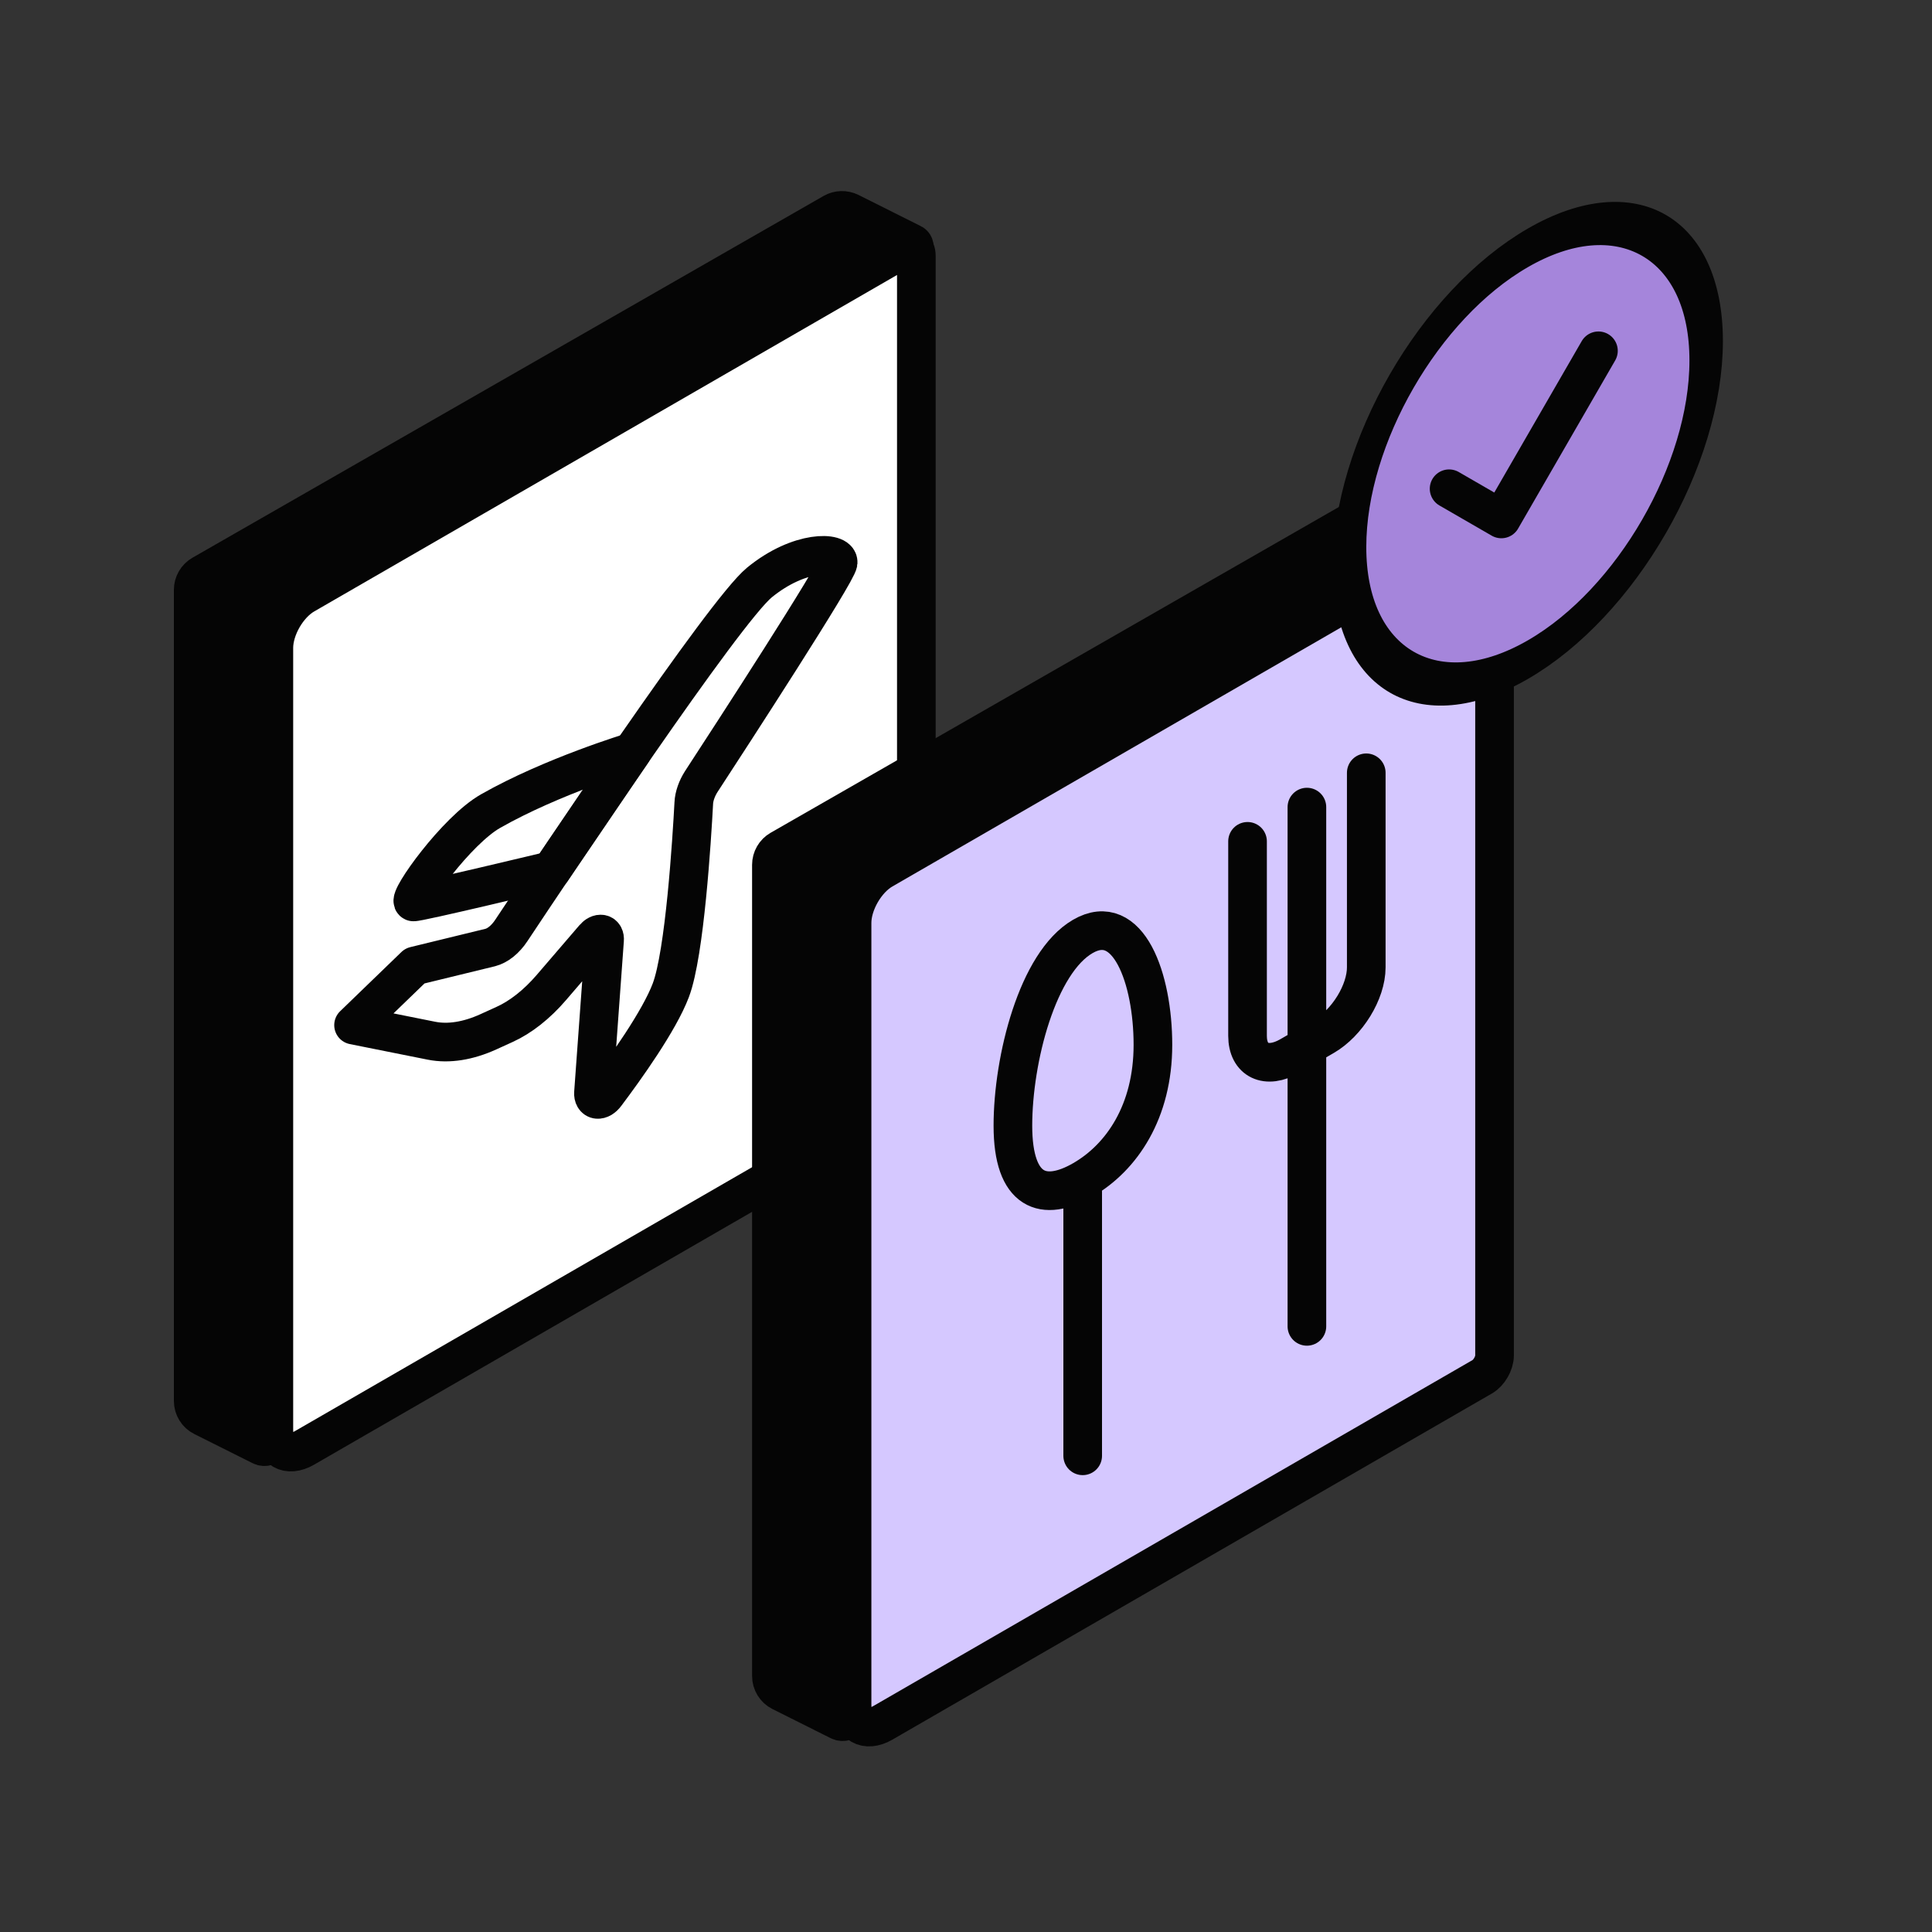
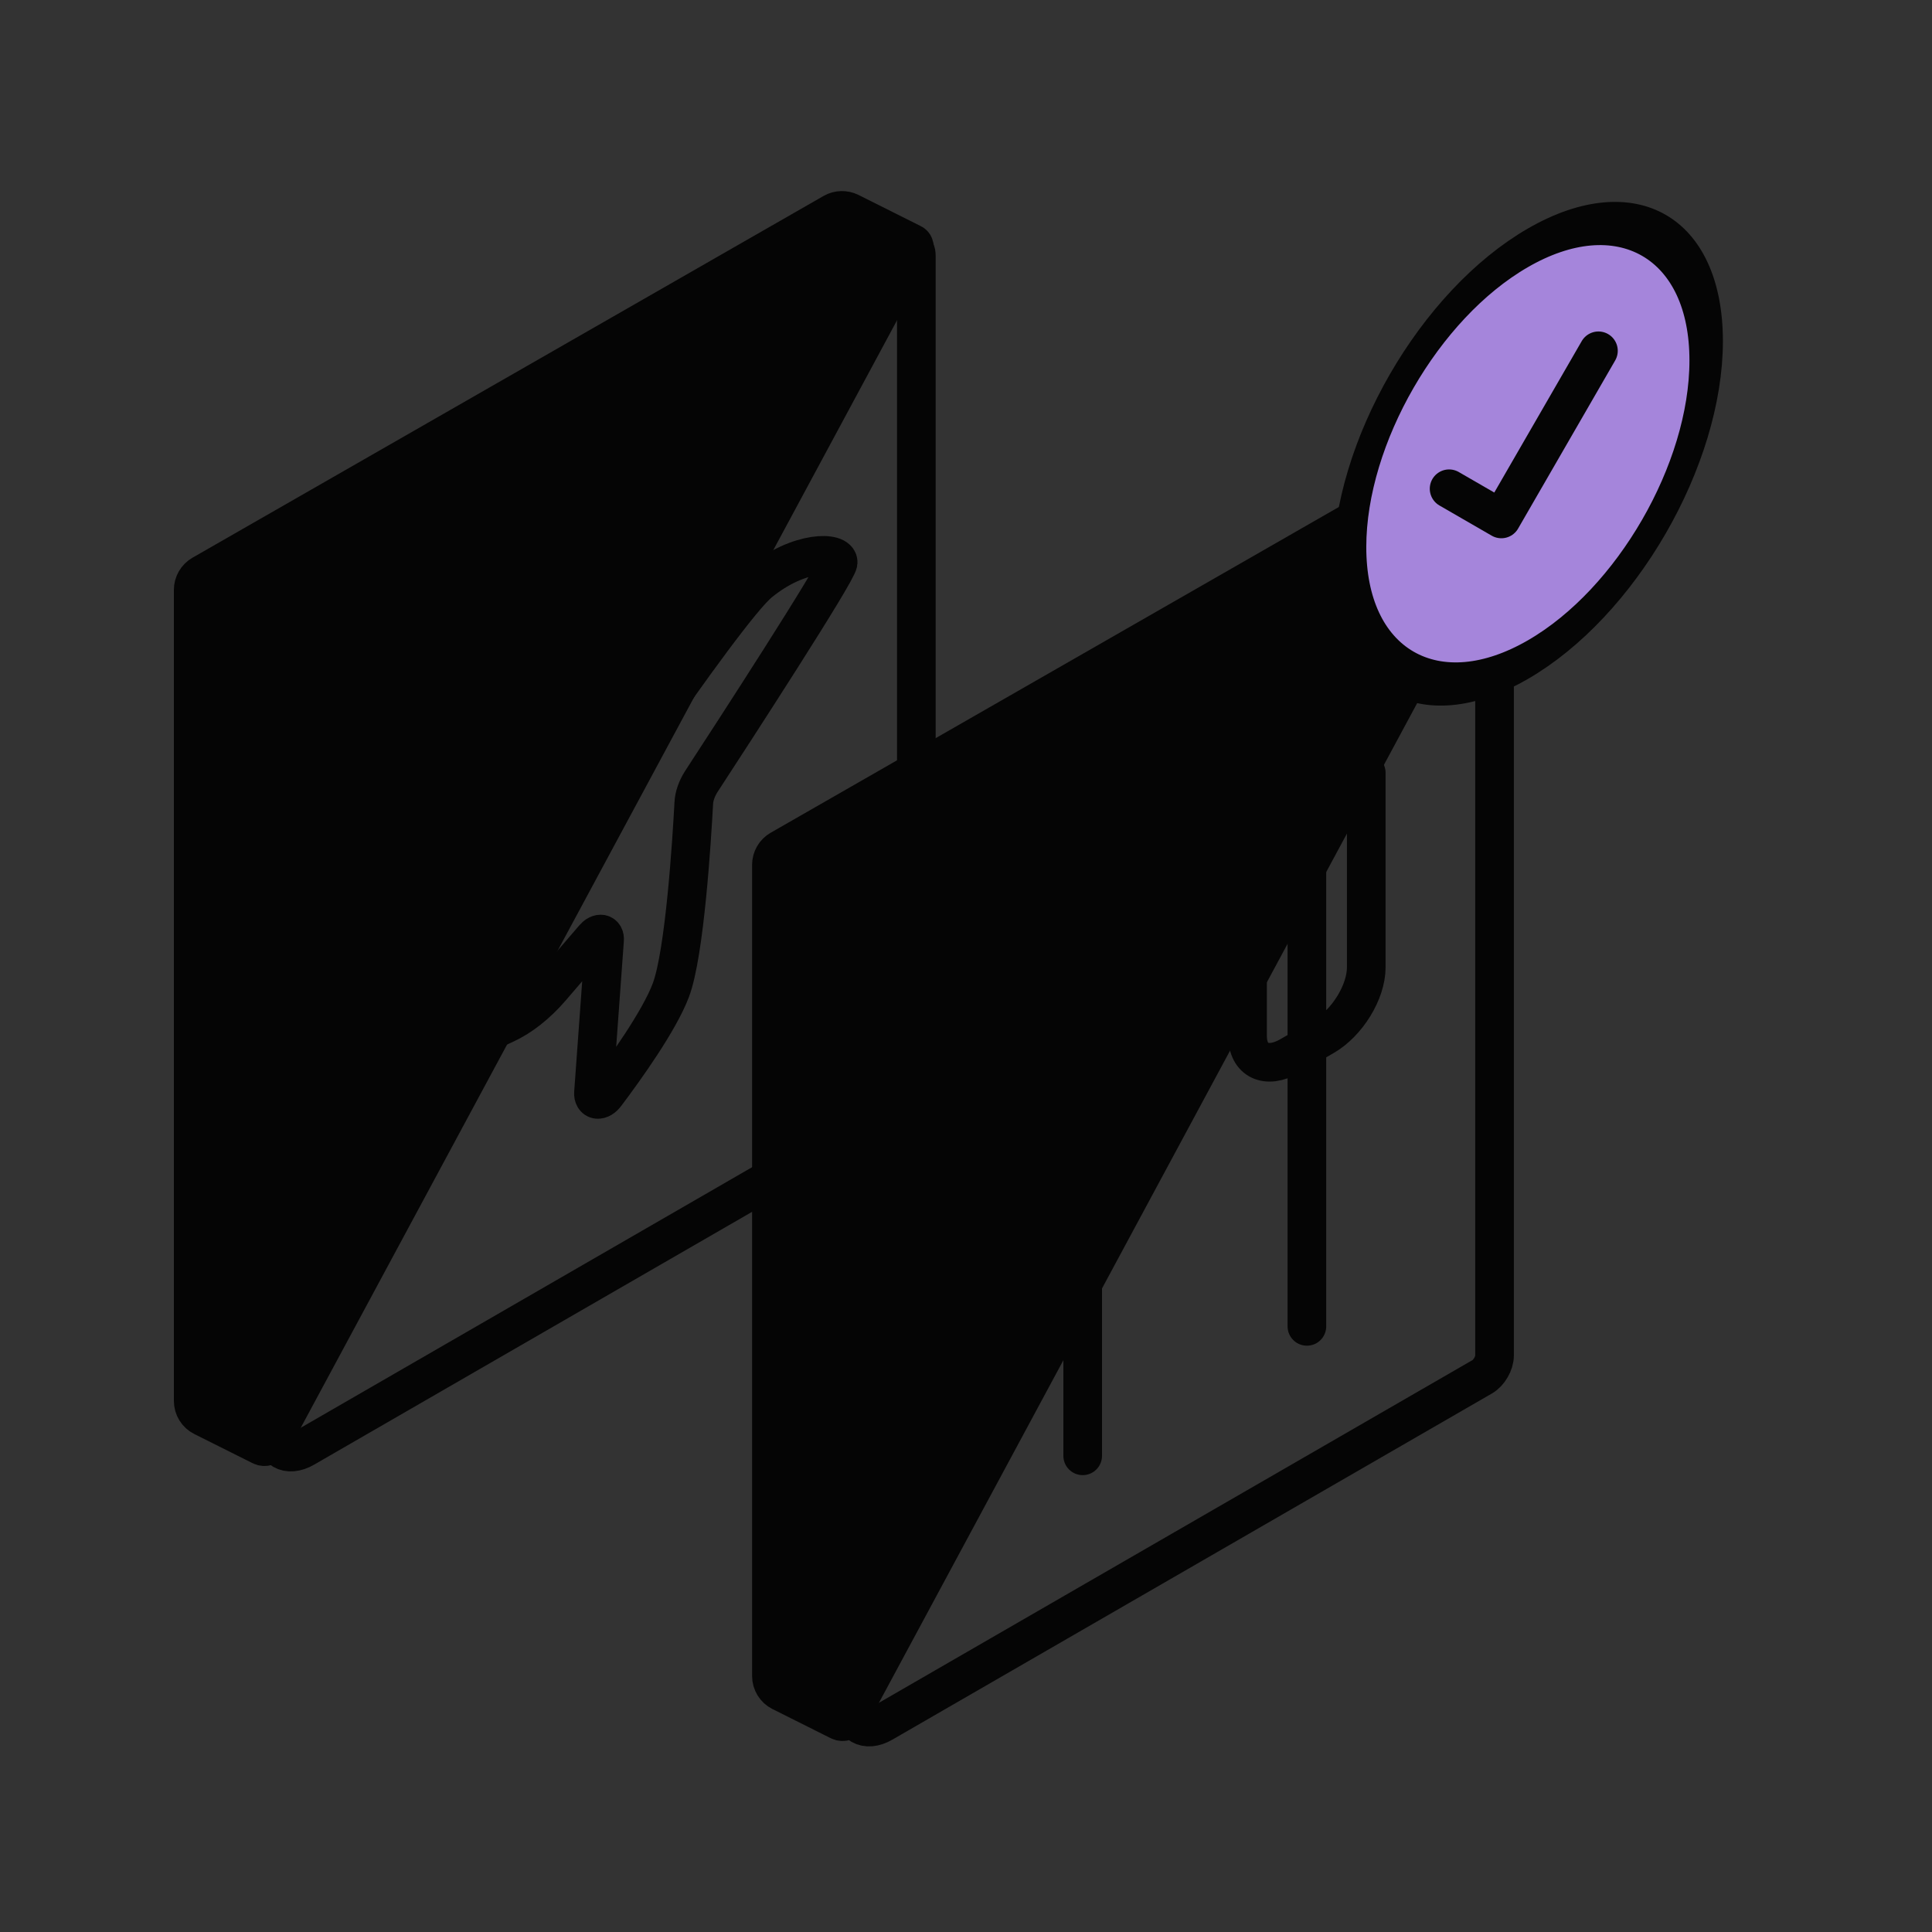
<svg xmlns="http://www.w3.org/2000/svg" width="40" height="40" viewBox="0 0 40 40" fill="none">
  <rect x="0" y="0" width="40" height="40" fill="#333333" stroke="none" />
  <path d="M4.203 29.333L5.409 29.936C5.48 29.972 5.566 29.944 5.603 29.875L18.92 5.141C18.94 5.105 18.925 5.059 18.888 5.041L17.596 4.394C17.486 4.34 17.356 4.343 17.25 4.404L4.184 11.894C4.07 11.96 4 12.081 4 12.212L4 29.005C4 29.144 4.078 29.271 4.203 29.333Z" fill="#050505" />
  <path d="M4.203 29.333L5.409 29.936C5.48 29.972 5.566 29.944 5.603 29.875L18.92 5.141C18.94 5.105 18.925 5.059 18.888 5.041L17.596 4.394C17.486 4.34 17.356 4.343 17.25 4.404L4.184 11.894C4.07 11.96 4 12.081 4 12.212L4 29.005C4 29.144 4.078 29.271 4.203 29.333Z" stroke="#050505" stroke-width="0.8" />
-   <path d="M5.67 13.414C5.67 13.008 5.954 12.516 6.305 12.313L18.718 5.147C18.858 5.066 18.972 5.132 18.972 5.294L18.972 22.371C18.972 22.533 18.858 22.73 18.718 22.811L6.305 29.977C5.954 30.18 5.67 30.016 5.67 29.611L5.67 13.414Z" fill="white" />
  <path d="M5.67 13.414C5.67 13.008 5.954 12.516 6.305 12.313L18.718 5.147C18.858 5.066 18.972 5.132 18.972 5.294L18.972 22.371C18.972 22.533 18.858 22.73 18.718 22.811L6.305 29.977C5.954 30.18 5.67 30.016 5.67 29.611L5.67 13.414Z" stroke="#050505" stroke-width="0.8" />
  <path d="M8.589 19.998L10.152 19.617C10.226 19.598 10.304 19.557 10.38 19.496C10.455 19.435 10.526 19.356 10.586 19.265C11.457 17.953 14.995 12.655 15.723 12.06C16.554 11.38 17.369 11.419 17.353 11.646C17.34 11.843 15.117 15.265 14.52 16.18C14.474 16.251 14.437 16.327 14.41 16.404C14.383 16.481 14.367 16.557 14.364 16.628C14.324 17.371 14.178 19.74 13.888 20.504C13.647 21.141 12.941 22.127 12.542 22.657C12.516 22.692 12.486 22.72 12.455 22.739C12.424 22.757 12.393 22.765 12.367 22.762C12.34 22.759 12.319 22.744 12.305 22.72C12.291 22.696 12.284 22.664 12.287 22.627L12.517 19.461C12.52 19.429 12.515 19.401 12.504 19.38C12.492 19.358 12.474 19.344 12.452 19.34C12.43 19.335 12.404 19.34 12.378 19.353C12.351 19.366 12.324 19.388 12.3 19.416L11.415 20.446C11.117 20.793 10.781 21.058 10.448 21.209L10.112 21.362C9.69 21.554 9.286 21.617 8.934 21.547L7.32 21.224L8.589 19.998Z" stroke="#050505" stroke-width="0.8" stroke-miterlimit="10" stroke-linejoin="round" />
  <path d="M13.087 15.568C13.087 15.568 11.428 16.07 10.159 16.792C9.451 17.192 8.432 18.618 8.557 18.673C8.61 18.697 11.419 18.022 11.419 18.022L13.087 15.568Z" stroke="#050505" stroke-width="0.8" stroke-miterlimit="10" stroke-linejoin="round" />
  <path d="M16.173 35.027L17.379 35.63C17.45 35.665 17.537 35.638 17.574 35.568L30.891 10.835C30.91 10.798 30.896 10.753 30.859 10.734L29.567 10.088C29.457 10.033 29.327 10.037 29.22 10.098L16.155 17.588C16.041 17.653 15.971 17.774 15.971 17.906L15.971 34.699C15.971 34.838 16.049 34.965 16.173 35.027Z" fill="#050505" />
  <path d="M16.173 35.027L17.379 35.63C17.45 35.665 17.537 35.638 17.574 35.568L30.891 10.835C30.91 10.798 30.896 10.753 30.859 10.734L29.567 10.088C29.457 10.033 29.327 10.037 29.22 10.098L16.155 17.588C16.041 17.653 15.971 17.774 15.971 17.906L15.971 34.699C15.971 34.838 16.049 34.965 16.173 35.027Z" stroke="#050505" stroke-width="0.8" />
-   <path d="M17.641 19.107C17.641 18.702 17.925 18.209 18.276 18.007L30.689 10.84C30.829 10.759 30.943 10.825 30.943 10.987L30.943 28.064C30.943 28.226 30.829 28.423 30.689 28.504L18.276 35.671C17.925 35.873 17.641 35.709 17.641 35.304L17.641 19.107Z" fill="#D5C8FF" />
  <path d="M17.641 19.107C17.641 18.702 17.925 18.209 18.276 18.007L30.689 10.84C30.829 10.759 30.943 10.825 30.943 10.987L30.943 28.064C30.943 28.226 30.829 28.423 30.689 28.504L18.276 35.671C17.925 35.873 17.641 35.709 17.641 35.304L17.641 19.107Z" stroke="#050505" stroke-width="0.8" />
  <path d="M22.416 24.674L22.416 30.141M28.287 16L28.287 20.028C28.287 20.537 27.895 21.177 27.41 21.457L26.706 21.863C26.222 22.143 25.829 21.956 25.829 21.446L25.829 17.419M27.058 16.71L27.058 27.461M23.87 21.633C23.87 20.253 23.358 18.845 22.42 19.387C21.482 19.928 20.971 21.927 20.971 23.307C20.971 24.687 21.613 24.894 22.42 24.428C23.227 23.962 23.87 23.013 23.87 21.633Z" stroke="#050505" stroke-width="0.8" stroke-miterlimit="10" stroke-linecap="round" stroke-linejoin="round" />
  <circle cx="4.263" cy="4.263" r="4.263" transform="matrix(0.866 -0.5 2.20305e-08 1 27.941 7.263)" fill="#A585DB" stroke="#050505" stroke-width="0.8" />
  <path d="M30.002 10.119L31.084 10.744L33.094 7.263" stroke="#050505" stroke-width="0.8" stroke-linecap="round" stroke-linejoin="round" />
</svg>